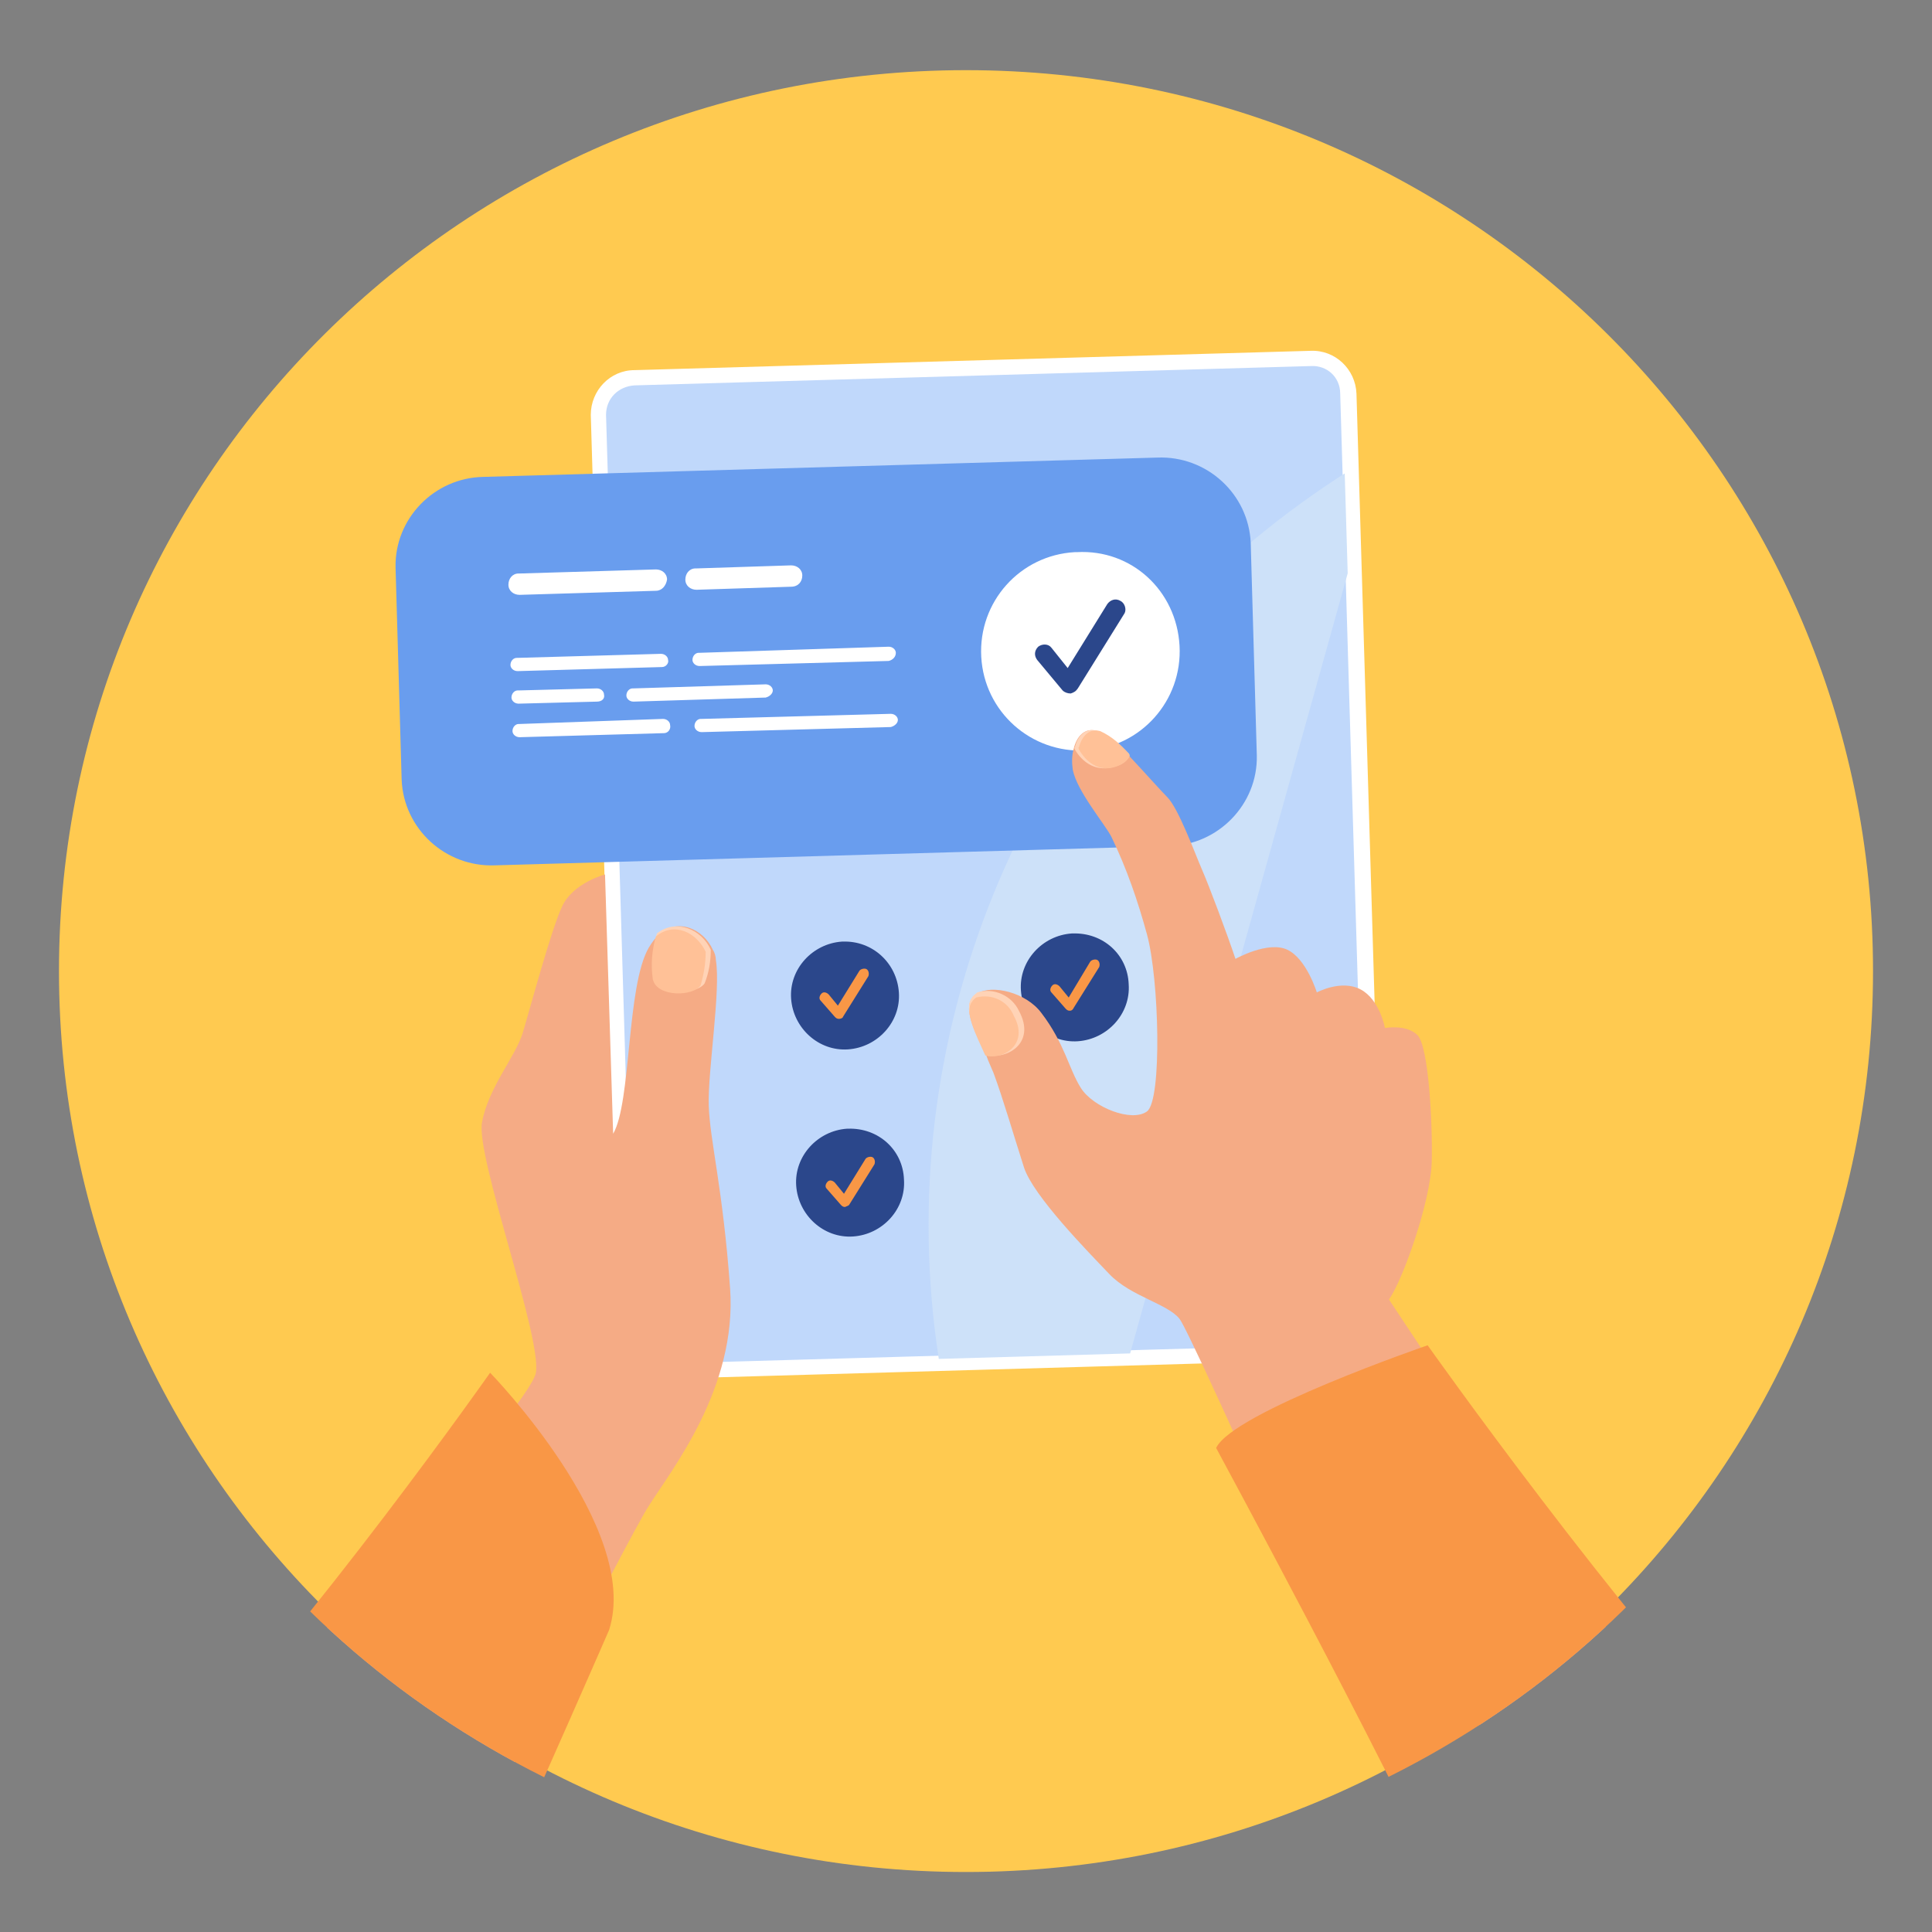
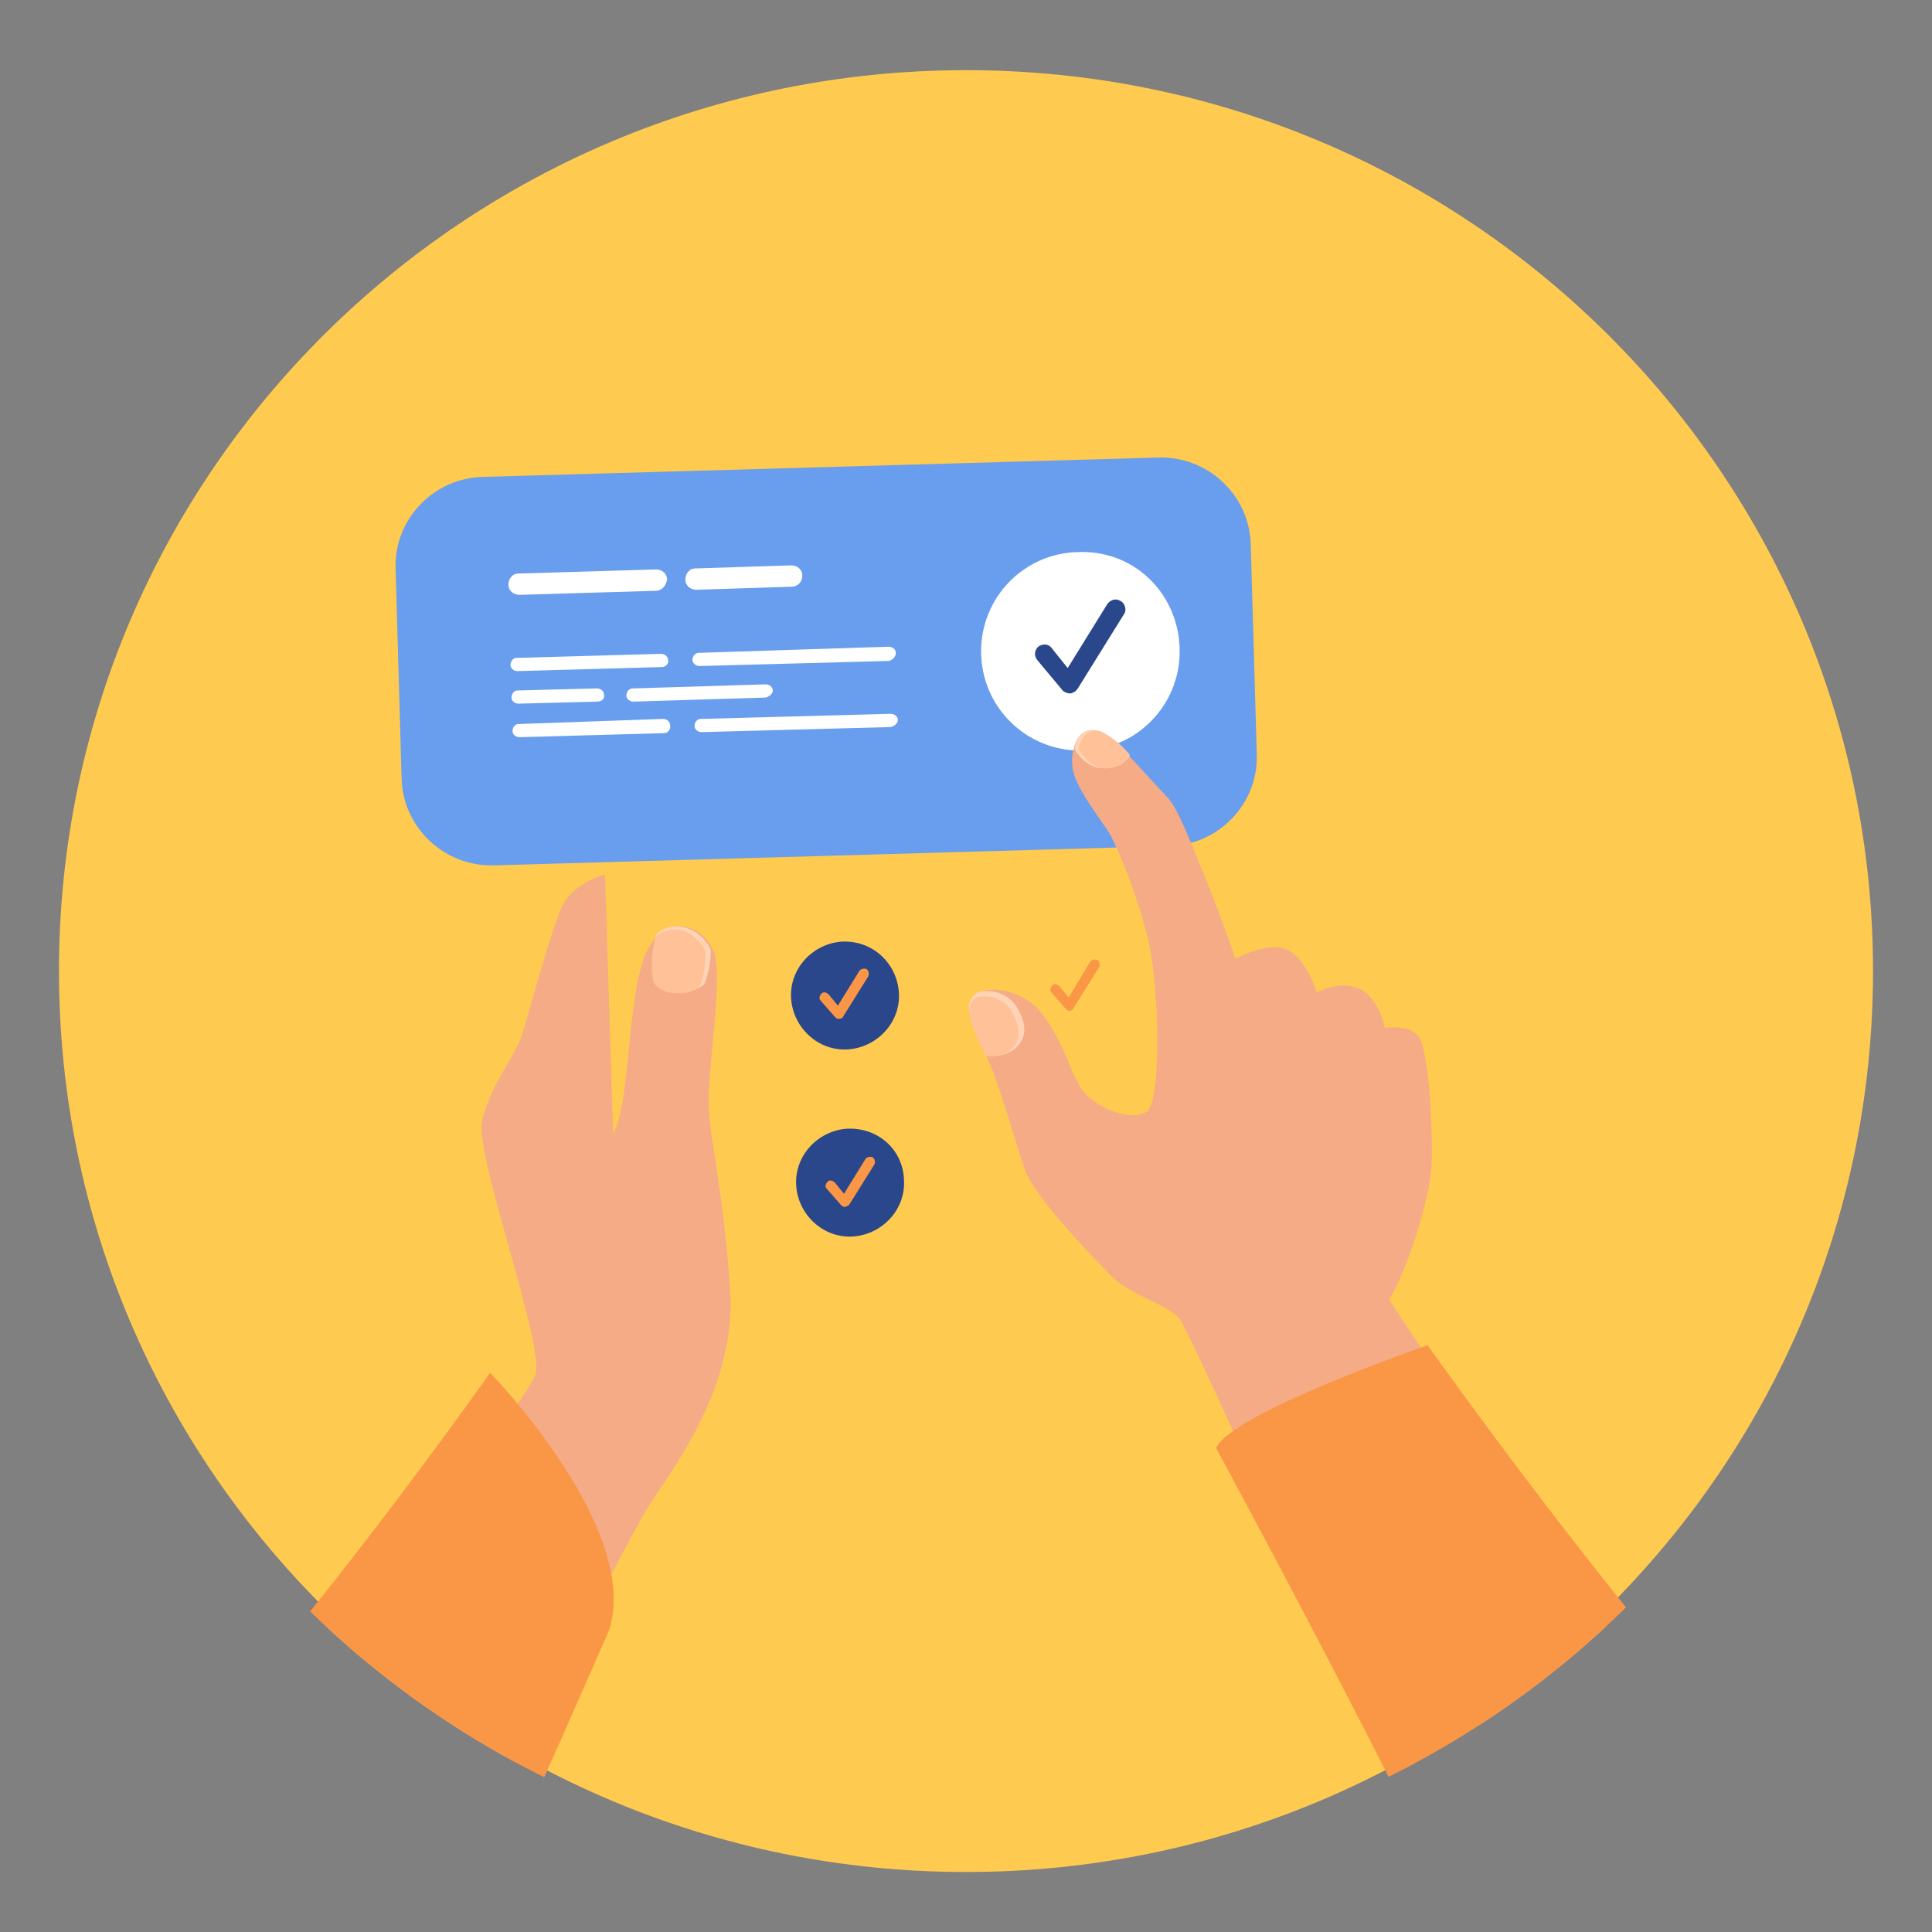
<svg xmlns="http://www.w3.org/2000/svg" xmlns:xlink="http://www.w3.org/1999/xlink" version="1.1" id="Layer_1" x="0px" y="0px" viewBox="0 0 190 190" style="enable-background:new 0 0 190 190;" xml:space="preserve">
  <rect x="0" y="0" width="190" height="190" fill="#808080" stroke="none" />
  <style type="text/css">
	.st0{fill:#FFCA50;}
	.st1{clip-path:url(#SVGID_00000103960479753742764510000013093912892791322270_);}
	.st2{clip-path:url(#SVGID_00000031169694633520306210000016517471671683260290_);}
	.st3{fill:#FFFFFF;}
	.st4{fill:#C0D8FB;}
	.st5{clip-path:url(#SVGID_00000151524524446258228340000013014692933615088800_);}
	.st6{clip-path:url(#SVGID_00000010294695455262001960000002284446882130298778_);}
	.st7{fill:#CDE1F9;}
	.st8{clip-path:url(#SVGID_00000173856610913691430790000008064013706826100877_);}
	.st9{clip-path:url(#SVGID_00000139991606762219907240000005710204873226617787_);}
	.st10{fill:#F5AB85;}
	.st11{fill:#FFD3B6;}
	.st12{fill:#FFC197;}
	.st13{fill:#699DEE;}
	.st14{fill:#2B478B;}
	.st15{fill:#F99746;}
</style>
  <path id="Path_742" class="st0" d="M95,6.9c49.3,0,89.2,39.7,89.2,88.6s-39.9,88.6-89.2,88.6S5.8,144.4,5.8,95.5  C5.8,46.5,45.8,6.9,95,6.9z" />
  <g>
    <g>
      <defs>
-         <ellipse id="SVGID_1_" cx="95" cy="95.9" rx="91.1" ry="88.6" />
-       </defs>
+         </defs>
      <clipPath id="SVGID_00000043426204394038661740000016065064011435798441_">
        <use xlink:href="#SVGID_1_" style="overflow:visible;" />
      </clipPath>
      <g id="Group_33" style="clip-path:url(#SVGID_00000043426204394038661740000016065064011435798441_);">
        <g>
          <g>
            <g>
              <defs>
                <rect id="SVGID_00000009564577805123575900000001851422707688583085_" x="16.1" y="24" width="157.8" height="163.6" />
              </defs>
              <clipPath id="SVGID_00000116210354132175709780000008555023413821769654_">
                <use xlink:href="#SVGID_00000009564577805123575900000001851422707688583085_" style="overflow:visible;" />
              </clipPath>
              <g id="Group_32" style="clip-path:url(#SVGID_00000116210354132175709780000008555023413821769654_);">
                <path id="Path_203" class="st3" d="M65.3,135.6c-2.4,0.1-4.4-1.8-4.5-4.2l-2.7-90.6c0-2.4,1.9-4.4,4.3-4.4l66.5-1.9         c2.4-0.1,4.4,1.8,4.5,4.2l2.7,90.6c0,2.4-1.9,4.4-4.3,4.4L65.3,135.6z" />
                <path id="Path_204" class="st4" d="M131.7,132.2l-66.5,1.9c-1.6,0.1-2.9-1.1-2.9-2.7l-2.7-90.6c0-1.6,1.2-2.8,2.8-2.9l0,0         l66.5-1.9c1.6-0.1,2.9,1.1,2.9,2.7l2.7,90.6C134.5,130.9,133.2,132.2,131.7,132.2L131.7,132.2" />
              </g>
            </g>
          </g>
        </g>
      </g>
    </g>
    <g>
      <defs>
-         <ellipse id="SVGID_00000154395137826170515860000010706676601928189095_" cx="138.7" cy="108.2" rx="91.1" ry="88.6" />
-       </defs>
+         </defs>
      <clipPath id="SVGID_00000036937366583203419840000012535977334008088238_">
        <use xlink:href="#SVGID_00000154395137826170515860000010706676601928189095_" style="overflow:visible;" />
      </clipPath>
      <g id="Group_35" transform="translate(43.72 12.307)" style="clip-path:url(#SVGID_00000036937366583203419840000012535977334008088238_);">
        <g>
          <g>
            <g>
              <defs>
-                 <path id="SVGID_00000069392836548665681550000000058636492391049649_" d="M85.4,24l-66.5,1.9c-1.6,0-2.8,1.3-2.8,2.9l0,0         l2.7,90.6c0.1,1.6,1.4,2.8,2.9,2.7l66.5-1.9c1.6,0,2.8-1.3,2.8-2.9l0,0l-2.7-90.6C88.2,25.2,87,24,85.4,24L85.4,24" />
-               </defs>
+                 </defs>
              <clipPath id="SVGID_00000014596056116898705820000007774576036510291132_">
                <use xlink:href="#SVGID_00000069392836548665681550000000058636492391049649_" style="overflow:visible;" />
              </clipPath>
              <g id="Group_34" style="clip-path:url(#SVGID_00000014596056116898705820000007774576036510291132_);">
                <path id="Path_205" class="st7" d="M0.3,76.6l43.4-58.8l16.9-2.4L6.1,117L0.3,76.6z" />
                <path id="Path_206" class="st7" d="M25,129.2L74,11.6l22.9,3.5L61.7,141.3L25,129.2z" />
              </g>
            </g>
          </g>
        </g>
      </g>
    </g>
    <g>
      <defs>
        <ellipse id="SVGID_00000065037969813842930680000008241323855026526608_" cx="95" cy="95.9" rx="91.1" ry="88.6" />
      </defs>
      <clipPath id="SVGID_00000022531246044935622130000013895092714410064267_">
        <use xlink:href="#SVGID_00000065037969813842930680000008241323855026526608_" style="overflow:visible;" />
      </clipPath>
      <g id="Group_37" style="clip-path:url(#SVGID_00000022531246044935622130000013895092714410064267_);">
        <g>
          <g>
            <g>
              <defs>
                <rect id="SVGID_00000000906919853563108510000008708598595342128036_" x="16.1" y="24" width="157.8" height="163.6" />
              </defs>
              <clipPath id="SVGID_00000095329528685196994600000005713676846477075385_">
                <use xlink:href="#SVGID_00000000906919853563108510000008708598595342128036_" style="overflow:visible;" />
              </clipPath>
              <g id="Group_36" style="clip-path:url(#SVGID_00000095329528685196994600000005713676846477075385_);">
                <path id="Path_208" class="st10" d="M63.8,148.1c-2.2,3.4-18.6,35.9-18.6,35.9c-22.7-2.2-20.4-15.8-20.4-15.8         s27.3-29.7,27.9-33.2s-5.9-21.2-5.3-24.6s3.3-6.5,4-8.8s2.8-10.2,3.9-12.5s4.2-3.1,4.2-3.1l0.8,25.5         c1.8-3.1,1.3-14.5,3.5-18.3c0.3-0.5,0.6-0.9,1-1.3l0,0c1.9-1.7,4.4-0.5,5.3,1.5c0.2,0.3,0.3,0.7,0.3,1         c0.5,3-0.8,10.9-0.7,14.3s1.4,8.2,2.1,18S66,144.6,63.8,148.1" />
                <path id="Path_209" class="st11" d="M69.9,93.4L69.9,93.4c0,1.2-0.2,2.3-0.6,3.3c-0.7,1.1-4.6,1.3-5-0.6         c-0.2-1.4-0.1-2.9,0.3-4.3l0,0C66.5,90.3,69,91.4,69.9,93.4" />
                <path id="Path_210" class="st12" d="M69.4,93.6L69.4,93.6c0,1.2-0.2,2.3-0.5,3.3c-0.7,1.1-4.3,1.2-4.7-0.6         c-0.2-1.4-0.1-2.8,0.3-4.2l0,0C66.3,90.6,68.5,91.7,69.4,93.6" />
                <path id="Path_211" class="st13" d="M48.7,85.1l66.3-1.9c4.8-0.1,8.7-4.1,8.6-8.9l0,0L123,53.4c-0.2-4.8-4.3-8.6-9.2-8.4         l-66.3,1.9c-4.8,0.1-8.7,4.1-8.6,8.9l0,0l0.6,20.9C39.7,81.5,43.8,85.3,48.7,85.1" />
                <path id="Path_212" class="st3" d="M64.5,58.1l-13.4,0.4c-0.6,0-1.1-0.4-1.1-1s0.4-1.1,1-1.1h0.1L64.5,56         c0.6,0,1.1,0.4,1.1,1l0,0C65.5,57.6,65.1,58.1,64.5,58.1" />
                <path id="Path_213" class="st3" d="M65.1,65.6L50.9,66c-0.4,0-0.7-0.3-0.7-0.6c0-0.4,0.3-0.7,0.6-0.7l0,0L65,64.3         c0.4,0,0.7,0.3,0.7,0.6C65.8,65.2,65.5,65.6,65.1,65.6L65.1,65.6" />
                <path id="Path_214" class="st3" d="M58.7,69L51,69.2c-0.4,0-0.7-0.3-0.7-0.6c0-0.4,0.3-0.7,0.6-0.7c0,0,0,0,0.1,0l7.7-0.2         c0.4,0,0.7,0.3,0.7,0.6C59.5,68.7,59.2,69,58.7,69C58.8,69,58.8,69,58.7,69" />
                <path id="Path_215" class="st3" d="M75.3,68.6l-13,0.4c-0.4,0-0.7-0.3-0.7-0.6c0-0.4,0.3-0.7,0.6-0.7c0,0,0,0,0.1,0l13-0.4         c0.4,0,0.7,0.3,0.7,0.6S75.7,68.5,75.3,68.6L75.3,68.6" />
                <path id="Path_216" class="st3" d="M87.4,65l-18.6,0.5c-0.4,0-0.7-0.3-0.7-0.6c0-0.4,0.3-0.7,0.6-0.7c0,0,0,0,0.1,0l18.6-0.6         c0.4,0,0.7,0.3,0.7,0.6C88.1,64.6,87.8,64.9,87.4,65L87.4,65" />
                <path id="Path_217" class="st3" d="M65.3,72.1l-14.2,0.4c-0.4,0-0.7-0.3-0.7-0.6c0-0.4,0.3-0.7,0.6-0.7c0,0,0,0,0.1,0         l14.1-0.5c0.4,0,0.7,0.3,0.7,0.6C66,71.7,65.7,72.1,65.3,72.1L65.3,72.1" />
                <path id="Path_218" class="st3" d="M87.6,71.5L69,72c-0.4,0-0.7-0.3-0.7-0.6c0-0.4,0.3-0.7,0.6-0.7c0,0,0,0,0.1,0l18.6-0.5         c0.4,0,0.7,0.3,0.7,0.6C88.3,71.1,88,71.4,87.6,71.5L87.6,71.5" />
                <path id="Path_219" class="st3" d="M77.8,57.7L68.5,58c-0.6,0-1.1-0.4-1.1-1s0.4-1.1,1-1.1h0.1l9.3-0.3c0.6,0,1.1,0.4,1.1,1         S78.5,57.7,77.8,57.7C77.9,57.7,77.9,57.7,77.8,57.7" />
                <path id="Path_220" class="st3" d="M116,63.5c0.3,5.4-3.8,10-9.2,10.3c-5.4,0.3-10-3.8-10.3-9.2s3.8-10,9.2-10.3         c0.1,0,0.2,0,0.2,0C111.3,54,115.7,58.1,116,63.5C116,63.4,116,63.4,116,63.5" />
                <path id="Path_221" class="st14" d="M108.9,59.4c0.3-0.4,0.8-0.6,1.3-0.3c0.4,0.2,0.6,0.8,0.4,1.2l0,0l-4.6,7.4         c-0.2,0.3-0.4,0.4-0.7,0.5l0,0c-0.3,0-0.6-0.1-0.8-0.3l-2.5-3c-0.3-0.4-0.3-0.9,0.1-1.3l0,0c0.4-0.3,1-0.3,1.3,0.1l1.6,2" />
                <path id="Path_222" class="st14" d="M88.4,97.6c0.2,2.9-2.1,5.4-5,5.6c-2.9,0.2-5.4-2.1-5.6-5s2.1-5.4,5-5.6h0.1         C85.8,92.5,88.2,94.7,88.4,97.6C88.4,97.5,88.4,97.6,88.4,97.6" />
                <path id="Path_223" class="st15" d="M82.5,100.2c-0.2,0-0.3-0.1-0.4-0.2l-1.4-1.6c-0.2-0.2-0.1-0.5,0.1-0.7l0,0         c0.2-0.2,0.5-0.1,0.7,0.1l0.9,1.1l2.1-3.4c0.1-0.2,0.5-0.3,0.7-0.2c0.2,0.1,0.3,0.4,0.2,0.7l0,0l-2.5,4         C82.9,100.1,82.7,100.2,82.5,100.2L82.5,100.2z" />
-                 <path id="Path_224" class="st14" d="M111,96.8c0.2,2.9-2.1,5.4-5,5.6c-2.9,0.2-5.4-2.1-5.6-5s2.1-5.4,5-5.6h0.1         C108.5,91.7,110.9,93.9,111,96.8L111,96.8" />
                <path id="Path_225" class="st15" d="M105.2,99.4c-0.2,0-0.3-0.1-0.4-0.2l-1.4-1.6c-0.2-0.2-0.1-0.5,0.1-0.7l0,0         c0.2-0.2,0.5-0.1,0.7,0.1l0.9,1.1l2.1-3.5c0.1-0.2,0.5-0.3,0.7-0.2c0.2,0.1,0.3,0.4,0.2,0.7l0,0l-2.5,4         C105.5,99.3,105.4,99.4,105.2,99.4L105.2,99.4z" />
                <path id="Path_226" class="st14" d="M88.9,116c0.2,2.9-2.1,5.4-5,5.6c-2.9,0.2-5.4-2.1-5.6-5s2.1-5.4,5-5.6h0.1         C86.4,110.9,88.8,113.1,88.9,116L88.9,116" />
                <path id="Path_227" class="st15" d="M83.1,118.7c-0.2,0-0.3-0.1-0.4-0.2l-1.4-1.6c-0.2-0.2-0.1-0.5,0.1-0.7l0,0         c0.2-0.2,0.5-0.1,0.7,0.1l0.9,1.1l2.1-3.4c0.1-0.2,0.5-0.3,0.7-0.2c0.2,0.1,0.3,0.4,0.2,0.7l0,0l-2.5,4         C83.4,118.6,83.3,118.6,83.1,118.7L83.1,118.7z" />
-                 <path id="Path_228" class="st14" d="M120.1,115.2c0.2,2.9-2.1,5.4-5,5.6c-2.9,0.2-5.4-2.1-5.6-5s2.1-5.4,5-5.6h0.1         C117.6,110.1,120,112.4,120.1,115.2L120.1,115.2" />
-                 <path id="Path_229" class="st15" d="M114.3,117.9c-0.2,0-0.3-0.1-0.4-0.2l-1.4-1.6c-0.2-0.2-0.1-0.5,0.1-0.7l0,0         c0.2-0.2,0.5-0.1,0.7,0.1l0.9,1.1l2.1-3.4c0.1-0.2,0.5-0.3,0.7-0.2c0.2,0.1,0.3,0.4,0.2,0.7l0,0l-2.5,4         C114.6,117.8,114.5,117.9,114.3,117.9L114.3,117.9z" />
+                 <path id="Path_229" class="st15" d="M114.3,117.9c-0.2,0-0.3-0.1-0.4-0.2l-1.4-1.6c-0.2-0.2-0.1-0.5,0.1-0.7l0,0         c0.2-0.2,0.5-0.1,0.7,0.1l0.9,1.1l2.1-3.4c0.1-0.2,0.5-0.3,0.7-0.2c0.2,0.1,0.3,0.4,0.2,0.7l-2.5,4         C114.6,117.8,114.5,117.9,114.3,117.9L114.3,117.9z" />
                <path id="Path_230" class="st10" d="M158,160.1c-1.8,4.2-13,12.9-23.4,10.4c0,0-17.4-39.3-18.6-40.8s-4.8-2.2-6.9-4.4         c-2.1-2.2-7.5-7.7-8.4-10.5c-0.9-2.8-2.1-6.9-3-9.3c-0.2-0.5-0.5-1.1-0.7-1.7l0,0c-1-2.1-2.3-4.5-1.4-5.6         c0.1-0.2,0.3-0.3,0.5-0.5l0,0c1.5-0.9,4.8-0.1,6.3,1.9c2.3,3,2.7,5.5,3.9,7.4c1.2,1.9,5,3.4,6.5,2.3s1.2-13,0-17.4         c-0.9-3.3-2-6.5-3.5-9.6c-0.6-1.2-3.4-4.5-3.8-6.6c-0.1-0.7-0.1-1.4,0.1-2.1c0.3-1.2,1.1-2.1,2.3-1.7         c1.2,0.6,2.3,1.4,3.2,2.5c1.5,1.6,3.1,3.4,3.7,4c1.1,1.1,2.7,5.5,3.4,7.1c0.7,1.6,2.5,6.4,3.3,8.8c0,0,3.2-1.8,5.1-0.9         c1.9,0.9,2.9,4.2,2.9,4.2s2.4-1.3,4.3-0.3c1.9,1,2.4,3.8,2.4,3.8s2.1-0.4,3.2,0.7c1.1,1.1,1.5,8.7,1.4,12.5         s-2.8,11.5-4.2,13.5L158,160.1z" />
                <path id="Path_231" class="st11" d="M111,74.1c0.1,0.1,0.1,0.3,0,0.4c-0.3,0.4-0.7,0.7-1.1,0.8c-2.1,0.8-3.5-0.4-4.2-1.6         c0-0.1-0.1-0.2,0-0.2c0.3-1.2,1.1-2,2.3-1.6C109.1,72.4,110.1,73.2,111,74.1" />
                <path id="Path_232" class="st12" d="M111,74.1c0.1,0.1,0.1,0.3,0,0.4c-0.2,0.4-0.6,0.6-1,0.8c-1.9,0.8-3.2-0.4-3.9-1.6         c0-0.1-0.1-0.2,0-0.2c0.3-1.1,1-1.9,2.1-1.6C109.3,72.4,110.2,73.2,111,74.1" />
                <path id="Path_233" class="st11" d="M97,103.7L97,103.7c-1-2.1-2.3-4.5-1.4-5.6c0.1-0.2,0.3-0.3,0.5-0.5l0,0         c1.6-0.5,3.4,0.3,4.1,1.8C102,102.7,98.8,104.3,97,103.7" />
                <path id="Path_234" class="st12" d="M96.9,103.8L96.9,103.8c-0.9-2-2.1-4.3-1.3-5.3c0.1-0.2,0.3-0.3,0.4-0.4l0,0         c1.5-0.4,3.1,0.3,3.7,1.8C101.3,102.8,98.5,104.3,96.9,103.8" />
                <path id="Path_235" class="st15" d="M59.9,160.3c0,0-6,13.8-12.1,27.2l-31.7-12.3C31,159.5,48.2,135,48.2,135         S63.1,150.3,59.9,160.3" />
                <path id="Path_236" class="st15" d="M119.6,142.4c0,0,16.6,30.7,22.7,44.2l31.6-12.3c-14.9-15.7-33.5-42-33.5-42         S121.2,138.9,119.6,142.4" />
              </g>
            </g>
          </g>
        </g>
      </g>
    </g>
  </g>
</svg>